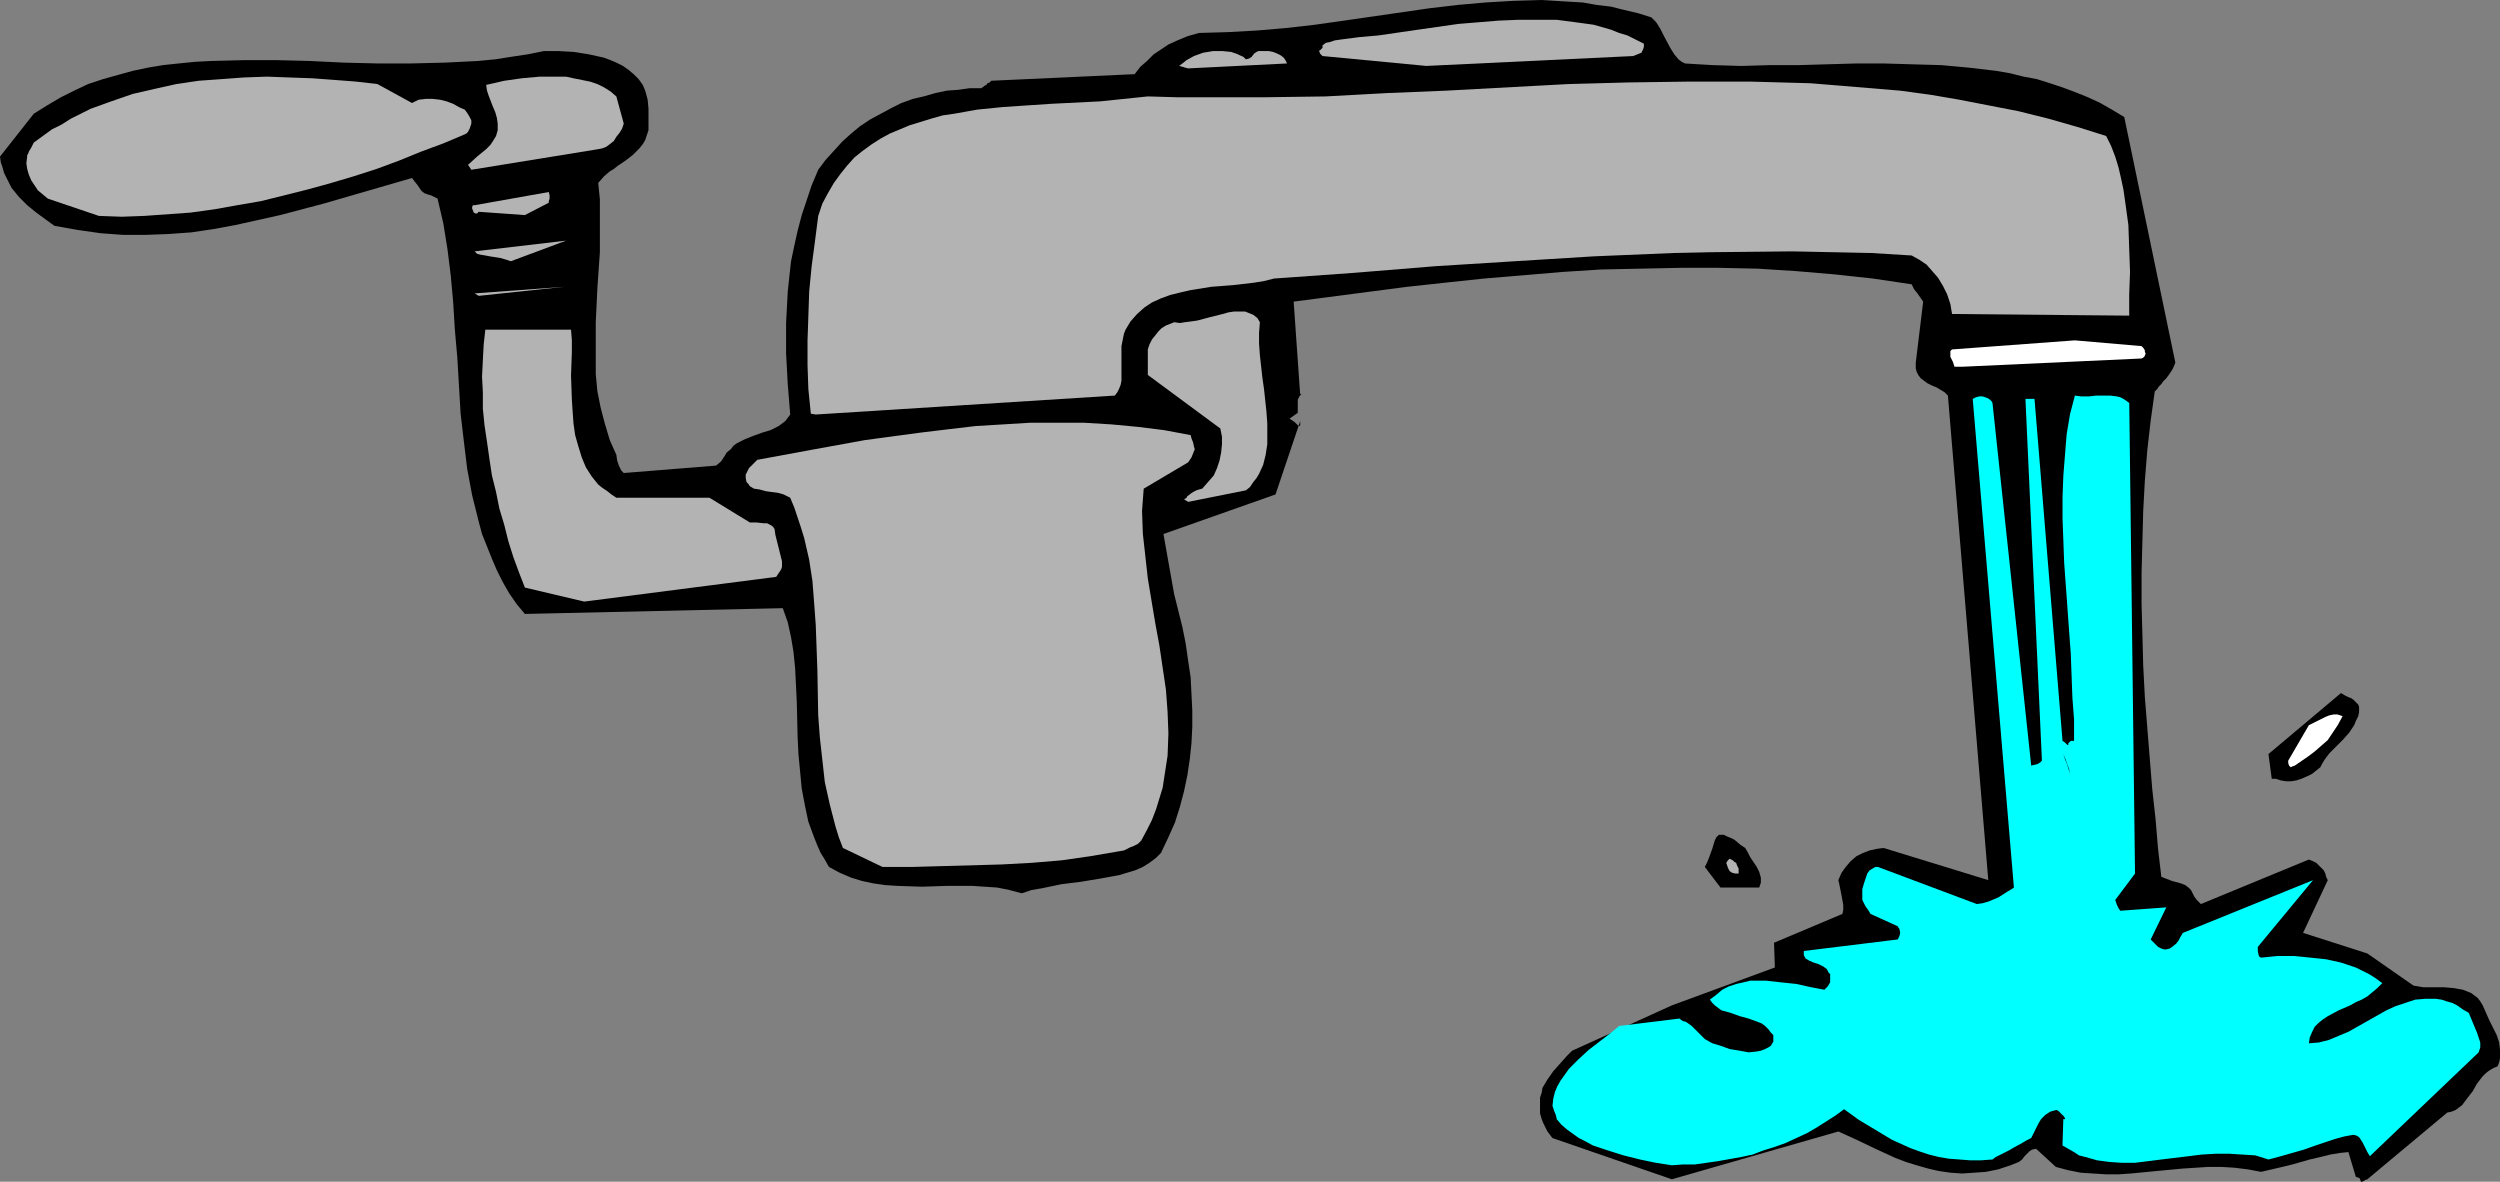
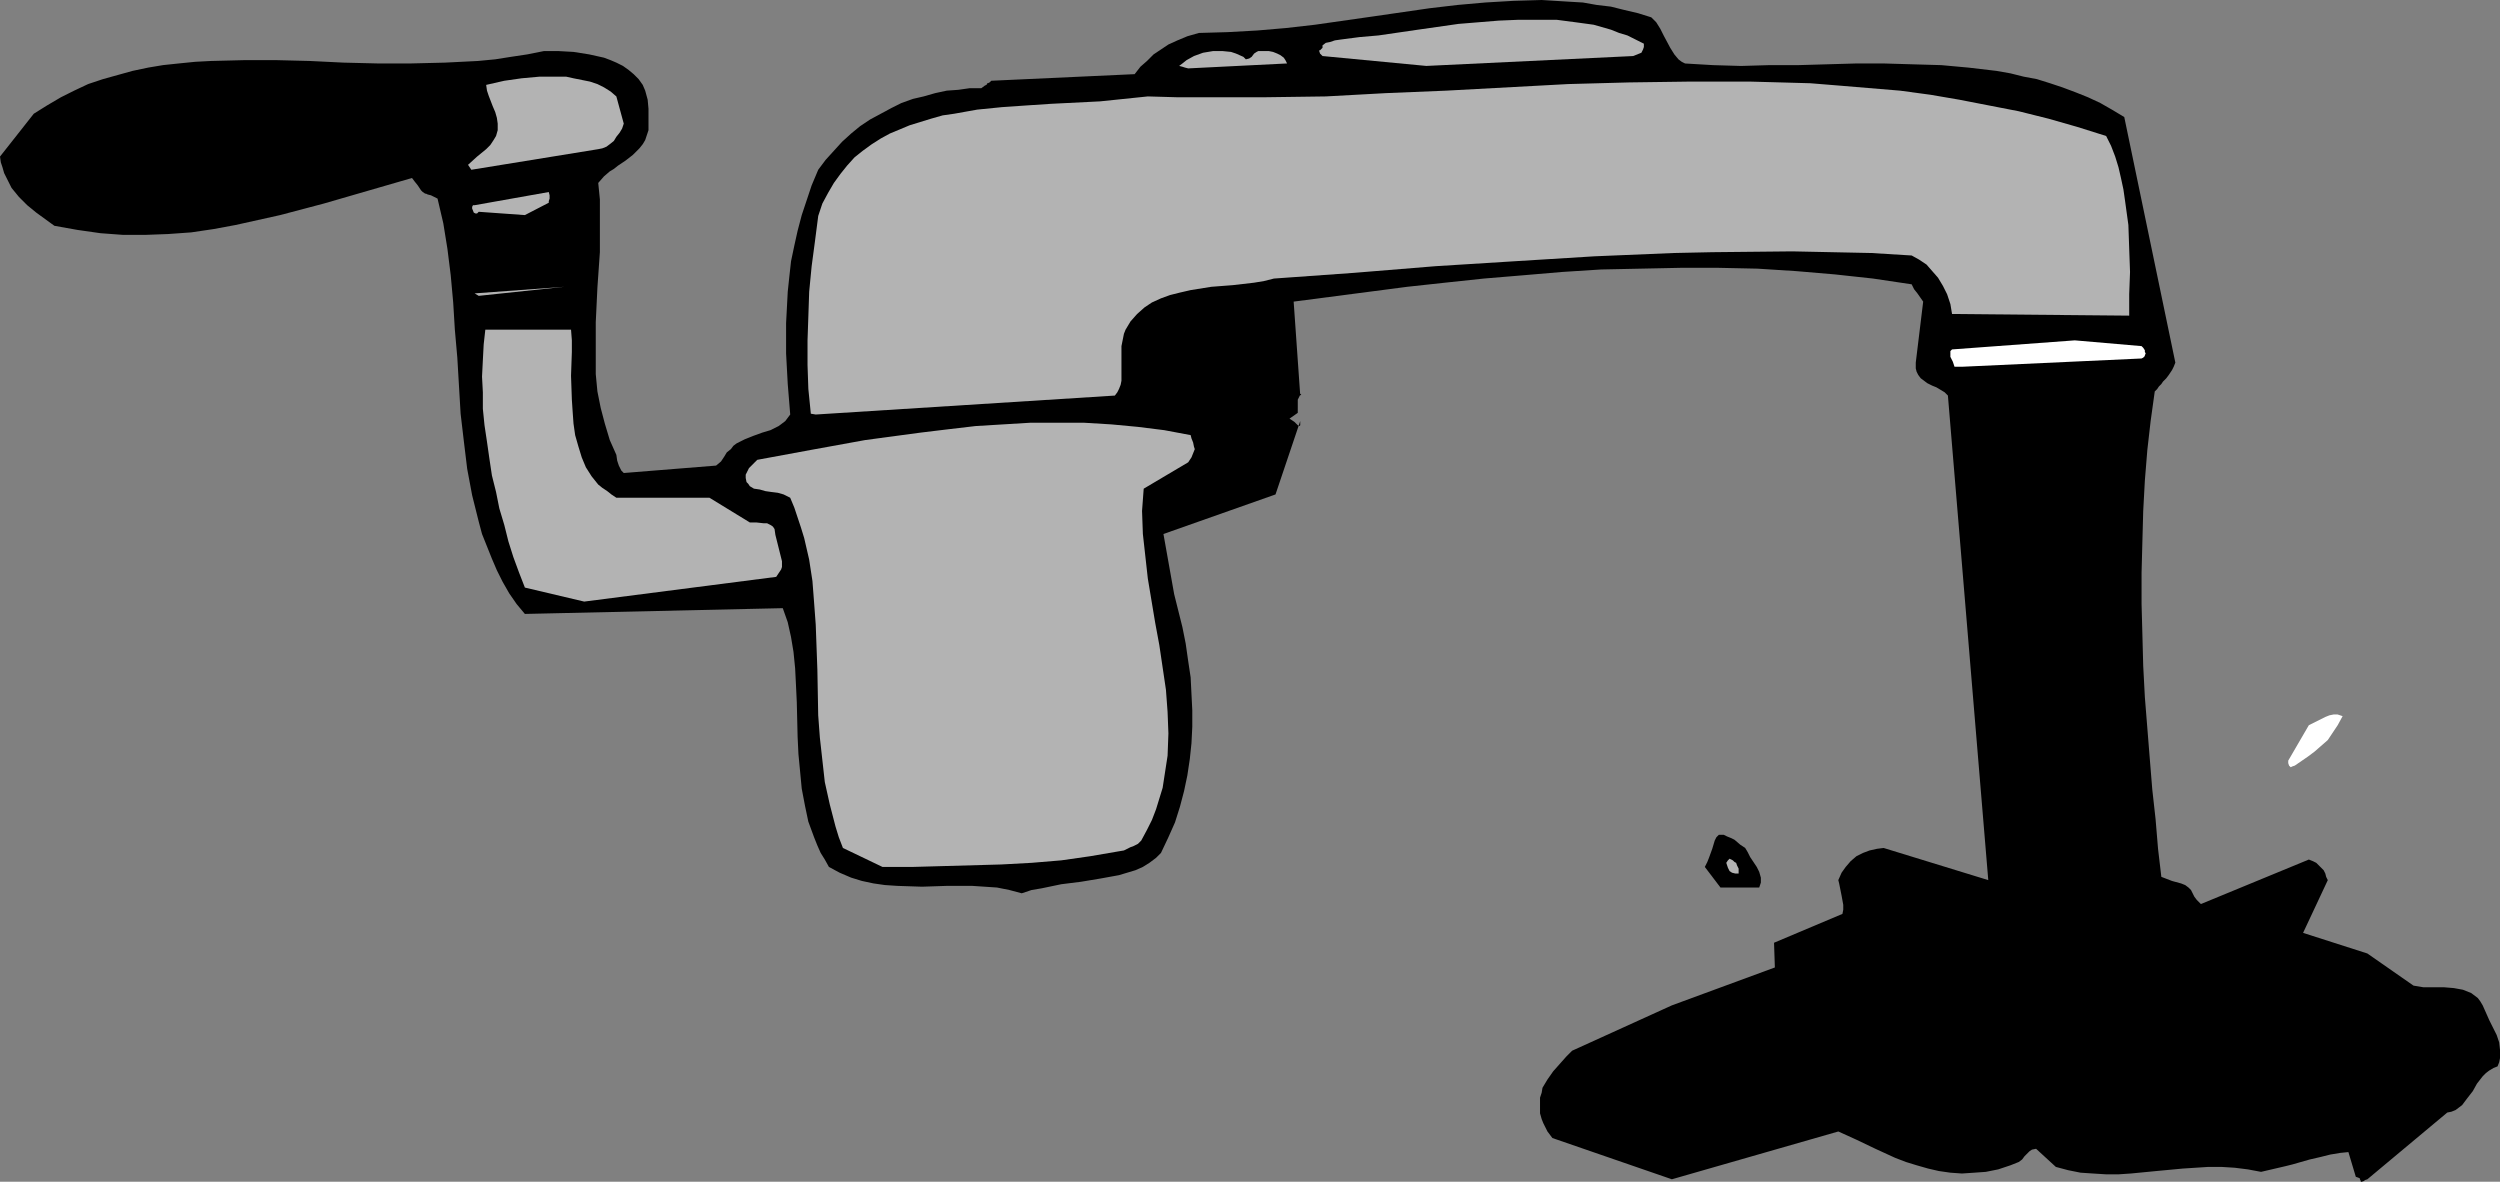
<svg xmlns="http://www.w3.org/2000/svg" xmlns:ns1="http://sodipodi.sourceforge.net/DTD/sodipodi-0.dtd" xmlns:ns2="http://www.inkscape.org/namespaces/inkscape" version="1.0" width="129.724mm" height="61.32mm" id="svg19" ns1:docname="Faucet 2.wmf">
  <rect width="100%" height="100%" fill="#808080" stroke="none" />
  <ns1:namedview id="namedview19" pagecolor="#ffffff" bordercolor="#000000" borderopacity="0.25" ns2:showpageshadow="2" ns2:pageopacity="0.0" ns2:pagecheckerboard="0" ns2:deskcolor="#d1d1d1" ns2:document-units="mm" />
  <defs id="defs1">
    <pattern id="WMFhbasepattern" patternUnits="userSpaceOnUse" width="6" height="6" x="0" y="0" />
  </defs>
  <path style="fill:#000000;fill-opacity:1;fill-rule:evenodd;stroke:none" d="m 327.886,231.278 32.643,-9.374 1.778,0.808 1.778,0.808 3.717,1.778 3.878,1.778 2.101,0.808 2.101,0.646 2.262,0.646 2.101,0.485 2.262,0.323 2.262,0.162 2.424,-0.162 2.262,-0.162 2.424,-0.485 2.424,-0.808 0.808,-0.323 0.808,-0.323 0.646,-0.485 0.485,-0.646 0.97,-0.97 0.485,-0.323 0.808,-0.162 3.878,3.556 2.424,0.646 2.424,0.485 2.424,0.162 2.586,0.162 h 2.424 l 2.424,-0.162 5.01,-0.485 5.171,-0.485 5.01,-0.323 h 2.586 l 2.586,0.162 2.586,0.323 2.586,0.485 4.848,-1.131 1.293,-0.323 1.131,-0.323 2.262,-0.646 2.101,-0.485 1.939,-0.485 1.939,-0.323 1.616,-0.162 1.454,4.849 0.485,0.162 0.323,0.162 v 0.162 l 0.162,0.323 v 0.162 h 0.162 l 0.485,-0.162 0.162,-0.162 0.485,-0.162 15.675,-13.091 0.808,-0.162 0.808,-0.323 0.646,-0.485 0.646,-0.485 0.97,-1.293 1.131,-1.455 0.808,-1.455 1.131,-1.455 0.646,-0.646 0.646,-0.485 0.808,-0.485 0.808,-0.323 0.323,-0.808 0.162,-0.808 v -0.808 -0.808 l -0.162,-1.455 -0.485,-1.455 -1.454,-2.909 -0.646,-1.455 -0.646,-1.455 -0.485,-0.808 -0.485,-0.646 -0.646,-0.485 -0.646,-0.485 -0.808,-0.323 -0.808,-0.323 -1.778,-0.323 -1.939,-0.162 h -4.04 l -1.939,-0.323 -9.05,-6.303 -12.605,-4.04 4.848,-10.344 -0.323,-0.646 -0.162,-0.646 -0.323,-0.646 -0.485,-0.485 -0.485,-0.485 -0.485,-0.485 -0.646,-0.323 -0.808,-0.323 -21.17,8.727 -0.323,-0.323 -0.485,-0.485 -0.485,-0.646 -0.323,-0.646 -0.323,-0.646 -0.485,-0.485 -0.646,-0.485 -0.808,-0.323 -1.778,-0.485 -2.101,-0.808 -0.646,-5.495 -0.485,-5.818 -0.646,-5.818 -0.485,-5.98 -0.97,-12.121 -0.323,-6.142 -0.162,-6.142 -0.162,-5.98 v -6.142 l 0.162,-6.142 0.162,-5.98 0.323,-5.98 0.485,-5.98 0.646,-5.657 0.808,-5.818 0.485,-0.485 0.323,-0.485 0.485,-0.485 0.323,-0.485 0.646,-0.646 0.485,-0.646 0.646,-0.97 0.323,-0.646 0.323,-0.808 -10.019,-48.163 -2.424,-1.455 -2.262,-1.293 -2.424,-1.131 -2.424,-0.97 -2.586,-0.97 -2.424,-0.808 -2.586,-0.808 -2.586,-0.485 -2.586,-0.646 -2.747,-0.485 -5.494,-0.646 -5.333,-0.485 -5.656,-0.162 -5.494,-0.162 h -5.656 l -11.312,0.323 h -5.656 l -5.494,0.162 -5.494,-0.162 -5.494,-0.323 -0.646,-0.323 -0.646,-0.485 -0.808,-0.97 -0.808,-1.293 -1.293,-2.424 -0.646,-1.293 -0.808,-1.293 -0.97,-0.97 -2.586,-0.808 -2.747,-0.646 -2.586,-0.646 -2.747,-0.323 -2.747,-0.485 -2.747,-0.162 L 302.353,0 l -5.494,0.162 -5.494,0.323 -5.494,0.485 -5.494,0.646 -11.15,1.616 -11.312,1.616 -5.656,0.646 -5.656,0.485 -5.818,0.323 -5.656,0.162 -2.262,0.646 -1.939,0.808 -1.778,0.808 -1.454,0.97 -1.454,0.97 -1.293,1.293 -1.293,1.131 -1.131,1.455 -28.118,1.293 -0.323,0.323 -0.323,0.162 h -0.162 v 0.162 l -0.162,0.162 -0.323,0.162 -0.646,0.485 h -2.262 l -2.262,0.323 -2.262,0.162 -2.262,0.485 -2.262,0.646 -2.101,0.485 -2.262,0.808 -1.939,0.97 -2.101,1.131 -2.101,1.131 -1.939,1.293 -1.778,1.455 -1.778,1.616 -1.616,1.778 -1.616,1.778 -1.454,1.939 -1.293,3.071 -0.97,2.909 -0.97,2.909 -0.808,3.071 -0.646,2.909 -0.646,3.071 -0.323,2.909 -0.323,3.071 -0.162,3.071 -0.162,3.071 v 5.98 l 0.323,5.98 0.485,5.98 -0.485,0.646 -0.485,0.646 -0.646,0.485 -0.646,0.485 -1.616,0.808 -1.616,0.485 -1.778,0.646 -1.616,0.646 -1.616,0.808 -0.646,0.485 -0.485,0.646 -0.808,0.646 -0.485,0.808 -0.646,0.97 -0.97,0.808 -18.099,1.455 -0.323,-0.323 -0.162,-0.162 -0.485,-0.97 -0.323,-0.97 -0.162,-1.131 -1.293,-2.909 -0.97,-3.232 -0.808,-3.071 -0.646,-3.232 -0.323,-3.394 v -3.394 -3.394 -3.394 l 0.323,-6.788 0.485,-6.95 v -3.394 -3.556 -3.394 l -0.323,-3.232 1.131,-1.293 1.131,-0.97 0.808,-0.485 0.808,-0.646 1.454,-0.97 1.454,-1.131 1.293,-1.293 0.646,-0.808 0.485,-0.808 0.323,-0.97 0.323,-0.97 v -2.263 -1.939 l -0.162,-1.778 -0.485,-1.778 -0.485,-1.131 -0.808,-1.131 -0.97,-0.97 -0.97,-0.808 -1.131,-0.808 -1.293,-0.646 -1.131,-0.485 -1.293,-0.485 -2.909,-0.646 -3.07,-0.485 -2.909,-0.162 h -2.909 l -3.232,0.646 -3.232,0.485 -3.07,0.485 -3.394,0.323 -6.464,0.323 -6.626,0.162 h -6.626 l -6.626,-0.162 -6.626,-0.323 -6.464,-0.162 h -6.464 l -6.464,0.162 -3.07,0.162 -3.232,0.323 -3.07,0.323 -2.909,0.485 -3.07,0.646 -2.909,0.808 -2.909,0.808 -2.909,0.97 -2.747,1.293 -2.586,1.293 L 9.211,20.687 6.626,22.303 0,30.708 l 0.162,1.131 0.323,0.97 0.323,1.131 0.485,0.97 0.97,1.939 1.454,1.778 1.616,1.616 1.778,1.455 1.778,1.293 1.778,1.293 4.525,0.808 4.525,0.646 4.363,0.323 h 4.525 l 4.363,-0.162 4.525,-0.323 4.363,-0.646 4.363,-0.808 4.363,-0.97 4.363,-0.97 8.565,-2.263 17.291,-5.01 0.485,0.646 0.646,0.808 0.646,0.97 0.323,0.323 0.485,0.323 h 0.162 l 0.323,0.162 0.646,0.162 1.293,0.646 1.131,4.849 0.808,5.01 0.646,5.172 0.485,5.333 0.323,5.333 0.485,5.495 0.646,10.99 0.646,5.495 0.646,5.333 0.97,5.172 0.646,2.586 0.646,2.586 0.646,2.424 0.97,2.424 0.97,2.424 0.97,2.263 1.131,2.263 1.293,2.263 1.454,2.101 1.616,1.939 50.581,-1.131 0.97,2.748 0.646,2.909 0.485,2.909 0.323,3.232 0.162,3.232 0.162,3.394 0.162,6.788 0.162,3.394 0.323,3.394 0.323,3.394 0.646,3.394 0.646,3.071 1.131,3.071 0.646,1.616 0.646,1.455 0.808,1.293 0.808,1.455 2.101,1.131 2.262,0.97 2.101,0.646 2.262,0.485 2.262,0.323 2.424,0.162 4.848,0.162 4.848,-0.162 h 5.01 l 2.424,0.162 2.424,0.162 2.424,0.485 2.424,0.646 1.939,-0.646 1.939,-0.323 3.878,-0.808 3.878,-0.485 3.878,-0.646 1.778,-0.323 1.778,-0.323 1.616,-0.485 1.616,-0.485 1.454,-0.646 1.293,-0.808 1.293,-0.97 0.97,-0.97 1.454,-3.071 1.293,-2.909 0.97,-3.071 0.808,-3.071 0.646,-3.071 0.485,-3.232 0.323,-3.071 0.162,-3.232 v -3.232 l -0.162,-3.232 -0.162,-3.232 -0.485,-3.232 -0.485,-3.394 -0.646,-3.232 -0.808,-3.232 -0.808,-3.232 -2.101,-11.798 21.978,-7.758 4.848,-14.384 v 0.646 0.162 l -0.162,0.162 -0.323,-0.162 -0.323,-0.323 -0.323,-0.323 -0.97,-0.646 1.616,-1.131 V 80.002 79.194 78.385 l 0.323,-0.646 0.162,-0.323 v -0.162 h 0.162 v 0.162 l -0.162,0.162 -1.293,-18.425 7.434,-0.97 7.434,-0.97 7.434,-0.97 7.434,-0.808 7.595,-0.808 7.757,-0.646 7.595,-0.646 7.595,-0.485 7.757,-0.162 7.757,-0.162 h 7.595 l 7.595,0.162 7.595,0.485 7.595,0.646 7.434,0.808 7.595,1.131 0.485,0.97 0.646,0.808 1.131,1.616 -1.454,11.96 v 0.485 0.646 l 0.162,0.646 0.323,0.646 0.485,0.646 0.646,0.485 0.646,0.485 0.97,0.485 0.808,0.323 0.808,0.485 0.808,0.485 0.646,0.646 7.918,95.032 -20.523,-6.303 -1.293,0.162 -1.454,0.323 -1.293,0.485 -1.293,0.646 -1.131,0.97 -0.97,1.131 -0.808,1.131 -0.646,1.455 0.162,0.646 0.162,0.808 0.162,0.808 0.162,0.808 0.323,1.778 v 0.97 l -0.162,0.808 -13.413,5.657 0.162,4.849 -20.2,7.434 -19.554,8.889 -1.131,1.131 -1.293,1.455 -1.293,1.455 -1.131,1.616 -0.97,1.616 -0.162,0.97 -0.323,0.97 v 0.97 1.131 0.97 l 0.323,1.131 0.323,0.808 0.323,0.646 0.485,0.97 0.485,0.646 0.485,0.646 z" id="path1" />
-   <path style="fill:#00ffff;fill-opacity:1;fill-rule:evenodd;stroke:none" d="m 327.886,228.53 2.262,-0.162 h 2.262 l 2.262,-0.323 2.262,-0.323 4.525,-0.808 2.262,-0.485 2.101,-0.808 2.101,-0.646 2.262,-0.808 2.101,-0.97 2.101,-0.97 1.939,-1.131 1.778,-1.131 1.778,-1.131 1.778,-1.293 2.909,2.101 3.232,1.939 3.232,1.939 1.778,0.808 1.778,0.808 1.778,0.646 1.939,0.646 1.939,0.485 1.939,0.323 2.101,0.162 2.101,0.162 h 2.101 l 2.262,-0.162 0.646,-0.485 0.646,-0.323 0.97,-0.485 0.97,-0.485 0.808,-0.485 1.778,-0.97 0.808,-0.485 0.97,-0.485 0.323,-0.646 0.323,-0.646 0.808,-1.616 0.485,-0.808 0.808,-0.808 0.97,-0.646 1.131,-0.323 h 0.162 l 0.323,0.162 0.808,0.808 0.323,0.323 0.162,0.323 v 0.162 h -0.323 l -0.162,5.172 1.131,0.646 1.131,0.646 0.97,0.646 1.293,0.323 2.262,0.646 2.424,0.323 2.424,0.162 h 2.586 l 2.586,-0.323 2.586,-0.323 5.333,-0.646 2.586,-0.323 2.747,-0.162 h 2.586 l 2.586,0.162 2.586,0.162 2.586,0.808 2.424,-0.646 2.262,-0.646 2.262,-0.646 2.262,-0.808 1.939,-0.646 1.939,-0.646 1.778,-0.485 1.778,-0.323 0.646,0.162 0.485,0.323 0.323,0.485 0.323,0.485 0.646,1.293 0.323,0.646 0.485,0.808 21.331,-20.364 0.323,-0.97 v -0.97 l -0.323,-0.97 -0.323,-0.97 -0.808,-1.939 -0.808,-1.939 -1.131,-0.646 -1.131,-0.808 -0.97,-0.485 -1.131,-0.323 -0.97,-0.323 -1.131,-0.162 h -0.97 -1.131 l -1.939,0.162 -1.939,0.646 -1.939,0.646 -1.778,0.808 -3.717,2.101 -3.717,2.101 -1.939,0.808 -1.939,0.808 -1.939,0.485 -1.939,0.162 0.162,-1.131 0.485,-1.131 0.485,-0.97 0.808,-0.808 0.808,-0.646 0.97,-0.646 2.101,-1.131 2.262,-0.97 1.131,-0.646 1.131,-0.485 1.131,-0.646 0.97,-0.808 0.97,-0.808 0.97,-0.97 -1.293,-0.97 -1.293,-0.808 -1.293,-0.646 -1.293,-0.646 -1.454,-0.485 -1.454,-0.485 -2.909,-0.646 -3.07,-0.323 -3.232,-0.323 h -3.232 l -3.232,0.323 -0.323,-0.162 -0.162,-0.323 -0.162,-0.808 v -0.808 l 10.827,-13.091 -25.533,10.344 -0.485,0.808 -0.323,0.646 -0.485,0.646 -0.808,0.646 -0.485,0.323 -0.646,0.162 h -0.485 l -0.485,-0.162 -0.646,-0.323 -0.485,-0.485 -0.97,-0.97 v 0 l 3.07,-6.303 -8.726,0.646 h -0.323 l -0.323,-0.485 -0.323,-0.646 -0.323,-0.97 3.878,-5.172 -1.131,-92.285 -0.646,-0.485 -0.485,-0.323 -0.646,-0.323 -0.646,-0.162 -1.293,-0.162 h -2.747 l -1.454,0.162 h -1.454 l -1.293,-0.162 -0.97,3.717 -0.646,3.879 -0.323,4.04 -0.323,4.04 -0.162,4.202 v 4.202 l 0.162,4.364 0.162,4.364 0.646,8.889 0.323,4.525 0.323,4.364 0.323,8.727 0.323,4.202 v 4.202 h -0.323 -0.323 l -0.323,0.323 -0.162,0.162 v 0.162 0.162 h -0.162 l -0.323,-0.323 -0.162,-0.162 -0.485,-0.323 -5.494,-67.072 h -1.778 l 3.232,70.951 -0.323,0.323 -0.485,0.323 -0.646,0.162 -0.646,0.162 -7.595,-71.113 -0.162,-0.323 -0.323,-0.323 -0.485,-0.323 -0.485,-0.162 -0.485,-0.162 h -0.646 l -0.646,0.162 -0.646,0.323 8.08,95.84 -0.485,0.323 -0.808,0.485 -1.778,1.131 -1.939,0.808 -1.131,0.323 -1.131,0.162 -19.392,-7.273 h -0.485 l -0.323,0.162 -0.808,0.485 -0.485,0.646 -0.323,0.97 -0.323,0.97 -0.323,1.131 v 1.131 0.97 l 0.323,0.646 0.323,0.646 0.485,0.646 0.485,0.808 5.333,2.424 0.162,0.323 0.162,0.162 0.162,0.808 -0.162,0.646 -0.323,0.646 v 0 l -18.422,2.263 v 0.485 0.323 l 0.162,0.323 0.162,0.323 0.808,0.485 0.808,0.323 0.97,0.323 0.97,0.485 0.646,0.485 0.162,0.323 0.162,0.323 0.323,0.323 v 0.485 0.646 0.485 l -0.485,0.808 -0.646,0.646 -2.586,-0.485 -2.909,-0.646 -3.07,-0.323 -2.909,-0.323 h -1.616 -1.454 l -1.293,0.323 -1.454,0.323 -1.454,0.485 -1.293,0.646 -1.131,0.97 -1.293,0.97 0.485,0.646 0.485,0.485 0.646,0.485 0.646,0.485 1.778,0.485 1.778,0.646 1.778,0.485 1.778,0.646 0.808,0.323 0.646,0.485 0.646,0.646 0.485,0.646 0.162,0.162 0.323,0.323 v 0.646 0.646 l -0.485,0.808 -0.485,0.323 -0.646,0.323 -0.808,0.323 -0.808,0.162 -1.616,0.162 -1.778,-0.323 -1.939,-0.323 -1.778,-0.646 -1.616,-0.485 -1.454,-0.808 -0.808,-0.808 -0.808,-0.808 -0.485,-0.485 -0.485,-0.485 -1.131,-0.808 -0.646,-0.162 -0.646,-0.485 -11.797,1.455 -1.778,1.455 -2.101,1.616 -2.101,1.616 -1.939,1.778 -1.939,1.939 -0.808,1.131 -0.808,1.131 -0.646,1.131 -0.485,1.131 -0.323,1.293 -0.162,1.455 0.323,0.97 0.323,0.808 0.162,0.646 v 0.162 0 l 0.97,1.131 1.131,0.97 1.131,0.808 1.131,0.808 1.293,0.646 1.454,0.808 2.909,0.97 3.07,0.97 3.232,0.808 3.07,0.646 z" id="path2" />
  <path style="fill:#000000;fill-opacity:1;fill-rule:evenodd;stroke:none" d="m 338.228,174.064 h 6.787 l 0.162,-0.485 0.162,-0.485 v -0.97 l -0.323,-1.131 -0.485,-0.97 -1.293,-1.939 -0.485,-0.97 -0.485,-0.808 -0.485,-0.323 -0.485,-0.323 -1.131,-0.97 -0.646,-0.323 -0.808,-0.323 -0.646,-0.323 h -0.97 l -0.485,0.485 -0.323,0.646 -0.485,1.616 -0.646,1.778 -0.323,0.808 -0.485,0.97 3.07,4.04 z" id="path3" />
  <path style="fill:#b3b3b3;fill-opacity:1;fill-rule:evenodd;stroke:none" d="m 340.976,171.317 v -0.97 l -0.323,-0.646 -0.162,-0.485 -0.323,-0.162 -0.323,-0.323 -0.646,-0.323 -0.323,0.323 -0.323,0.485 0.162,0.485 0.162,0.485 0.323,0.646 0.485,0.323 0.646,0.162 z" id="path4" />
  <path style="fill:#b3b3b3;fill-opacity:1;fill-rule:evenodd;stroke:none" d="m 173.073,170.024 h 5.818 l 5.818,-0.162 5.818,-0.162 5.818,-0.162 5.979,-0.323 5.818,-0.485 5.656,-0.808 5.656,-0.97 0.97,-0.162 0.646,-0.323 0.646,-0.323 0.485,-0.162 0.97,-0.485 0.646,-0.646 1.131,-2.101 0.97,-1.939 0.808,-2.101 0.646,-2.101 0.646,-2.101 0.323,-2.101 0.323,-2.101 0.323,-2.101 0.162,-4.364 -0.162,-4.202 -0.323,-4.364 -0.646,-4.364 -0.646,-4.364 -0.808,-4.364 -1.454,-8.727 -0.485,-4.364 -0.485,-4.364 -0.162,-4.525 0.323,-4.364 8.726,-5.172 0.323,-0.485 0.323,-0.485 0.323,-0.808 0.323,-0.808 -0.162,-0.485 -0.162,-0.808 -0.323,-0.808 -0.162,-0.646 -5.171,-0.97 -5.171,-0.646 -5.171,-0.485 -5.333,-0.323 h -5.333 -5.333 l -5.333,0.323 -5.333,0.323 -5.494,0.646 -5.333,0.646 -10.827,1.455 -10.666,1.939 -10.504,1.939 -0.808,0.808 -0.808,0.808 -0.323,0.646 -0.323,0.646 v 0.646 l 0.162,0.808 0.323,0.323 0.323,0.485 0.808,0.485 1.131,0.162 1.131,0.323 1.131,0.162 1.293,0.162 1.131,0.323 1.293,0.646 0.808,1.939 0.646,1.939 0.646,1.939 0.646,2.101 0.97,4.202 0.646,4.202 0.323,4.202 0.323,4.364 0.323,8.889 0.162,8.889 0.323,4.364 0.485,4.364 0.485,4.364 0.97,4.364 1.131,4.364 0.646,2.101 0.808,2.101 z" id="path5" />
  <path style="fill:#000000;fill-opacity:1;fill-rule:evenodd;stroke:none" d="m 405.939,151.761 -0.162,-0.97 -0.323,-0.808 -0.323,-0.97 -0.485,-1.131 0.162,0.485 0.162,0.485 0.323,0.808 0.323,0.97 0.162,0.485 z" id="path6" />
-   <path style="fill:#000000;fill-opacity:1;fill-rule:evenodd;stroke:none" d="m 447.308,153.054 0.97,0.162 h 1.131 l 0.97,-0.162 0.97,-0.323 1.131,-0.485 0.97,-0.485 1.616,-1.293 0.323,-0.646 0.485,-0.808 0.97,-1.293 1.293,-1.293 1.293,-1.293 1.293,-1.455 0.97,-1.455 0.323,-0.808 0.485,-0.97 0.162,-0.808 v -0.97 l -0.162,-0.485 -0.323,-0.323 -0.646,-0.646 -0.485,-0.323 -0.485,-0.162 -0.646,-0.323 -0.808,-0.485 -14.221,11.96 0.646,4.849 h 0.808 l 0.485,0.162 z" id="path7" />
  <path style="fill:#ffffff;fill-opacity:1;fill-rule:evenodd;stroke:none" d="m 450.055,150.145 2.586,-1.778 1.293,-0.97 1.293,-1.131 1.293,-1.131 0.97,-1.455 0.97,-1.455 0.97,-1.778 -0.97,-0.323 h -0.808 l -0.808,0.162 -0.808,0.323 -1.616,0.808 -1.616,0.808 -4.04,6.95 v 0.485 l 0.162,0.485 0.162,0.162 0.162,0.162 0.323,-0.162 z" id="path8" />
  <path style="fill:#b3b3b3;fill-opacity:1;fill-rule:evenodd;stroke:none" d="m 114.574,117.982 37.653,-4.849 0.323,-0.485 0.323,-0.485 0.323,-0.485 0.162,-0.485 v -1.131 l -0.323,-1.293 -0.323,-1.293 -0.323,-1.293 -0.323,-1.293 -0.162,-1.131 -0.323,-0.485 -0.485,-0.323 -0.646,-0.323 h -0.646 l -1.454,-0.162 h -1.293 l -7.918,-4.849 h -18.261 l -0.97,-0.646 -0.808,-0.646 -0.97,-0.646 -0.808,-0.646 -1.293,-1.616 -1.131,-1.778 -0.808,-1.939 -0.646,-2.101 -0.646,-2.263 -0.323,-2.263 -0.162,-2.263 -0.162,-2.424 -0.162,-4.687 0.162,-4.687 v -2.263 l -0.162,-2.101 H 95.182 l -0.323,2.909 -0.162,3.071 -0.162,3.232 0.162,3.071 v 3.232 l 0.323,3.232 0.485,3.232 0.485,3.394 0.485,3.232 0.808,3.232 0.646,3.232 0.97,3.232 0.808,3.232 0.97,3.071 1.131,3.071 1.131,2.909 z" id="path9" />
-   <path style="fill:#b3b3b3;fill-opacity:1;fill-rule:evenodd;stroke:none" d="m 233.027,98.426 11.312,-2.263 0.808,-0.646 0.646,-0.97 0.646,-0.808 0.485,-0.808 0.808,-1.778 0.485,-1.939 0.323,-2.101 v -1.939 -2.101 l -0.162,-2.263 -0.485,-4.525 -0.323,-2.263 -0.485,-4.364 -0.162,-2.263 v -2.101 l 0.162,-2.101 -0.485,-0.808 -0.808,-0.646 -0.808,-0.323 -0.808,-0.323 h -1.131 -0.97 l -1.131,0.162 -1.131,0.323 -2.586,0.646 -2.424,0.646 -1.131,0.162 -1.293,0.162 -0.97,0.162 -1.131,-0.162 -0.808,0.323 -0.808,0.323 -0.808,0.485 -0.646,0.646 -0.646,0.808 -0.646,0.808 -0.485,0.97 -0.323,0.97 v 5.01 l 14.221,10.505 0.323,1.616 v 1.455 l -0.162,1.616 -0.323,1.616 -0.485,1.455 -0.646,1.455 -1.131,1.293 -1.131,1.293 -0.646,0.162 -0.485,0.162 -0.646,0.323 -0.485,0.323 -0.162,0.162 -0.485,0.323 -0.162,0.323 -0.485,0.323 z" id="path10" />
  <path style="fill:#b3b3b3;fill-opacity:1;fill-rule:evenodd;stroke:none" d="m 159.984,81.295 58.661,-3.717 0.485,-0.646 0.323,-0.646 0.323,-0.808 0.162,-0.808 v -1.616 -1.616 -3.556 l 0.323,-1.616 0.162,-0.808 0.323,-0.808 0.97,-1.616 1.293,-1.455 1.454,-1.293 1.454,-0.97 1.778,-0.808 1.778,-0.646 1.939,-0.485 2.101,-0.485 4.04,-0.646 4.202,-0.323 4.202,-0.485 1.939,-0.323 1.939,-0.485 15.837,-1.131 15.837,-1.293 15.514,-0.97 15.675,-0.97 15.514,-0.646 7.595,-0.162 15.675,-0.162 7.757,0.162 7.757,0.162 7.918,0.485 1.454,0.808 1.454,0.97 1.131,1.293 1.131,1.293 0.97,1.616 0.808,1.616 0.646,1.939 0.323,1.939 34.744,0.323 v -4.202 l 0.162,-4.364 -0.162,-4.525 -0.162,-4.687 -0.646,-4.687 -0.323,-2.263 -0.485,-2.263 -0.485,-2.101 -0.646,-2.101 -0.808,-2.101 -0.97,-1.939 -5.656,-1.778 -5.656,-1.616 -5.818,-1.455 -5.818,-1.131 -5.818,-1.131 -5.656,-0.97 -5.979,-0.808 -5.818,-0.485 -5.818,-0.485 -5.979,-0.485 -5.818,-0.162 -5.979,-0.162 h -11.958 l -11.797,0.162 -11.958,0.323 -11.958,0.646 -11.958,0.646 -11.797,0.485 -11.797,0.646 -11.797,0.162 h -11.635 -5.818 l -5.656,-0.162 -4.686,0.485 -4.686,0.485 -9.696,0.485 -4.848,0.323 -4.686,0.323 -4.848,0.485 -4.525,0.808 -2.262,0.323 -2.262,0.646 -2.101,0.646 -2.101,0.646 -1.939,0.808 -1.939,0.808 -1.778,0.97 -1.778,1.131 -1.778,1.293 -1.616,1.293 -1.454,1.616 -1.293,1.616 -1.293,1.778 -1.131,1.939 -1.131,2.101 -0.808,2.424 -0.646,5.01 -0.646,4.849 -0.485,5.01 -0.162,4.849 -0.162,4.687 v 4.849 l 0.162,4.687 0.485,4.849 z" id="path11" />
  <path style="fill:#ffffff;fill-opacity:1;fill-rule:evenodd;stroke:none" d="m 384.931,71.921 35.067,-1.616 0.323,-0.162 0.323,-0.323 v -0.162 l 0.162,-0.323 -0.162,-0.323 v -0.323 l -0.323,-0.485 -0.323,-0.323 -13.09,-1.131 -24.078,1.778 -0.323,0.323 v 0.323 0.485 0.323 l 0.485,0.97 0.162,0.485 0.162,0.485 z" id="path12" />
  <path style="fill:#b3b3b3;fill-opacity:1;fill-rule:evenodd;stroke:none" d="M 93.889,58.021 110.696,56.244 93.081,57.537 Z" id="path13" />
-   <path style="fill:#b3b3b3;fill-opacity:1;fill-rule:evenodd;stroke:none" d="m 100.192,51.233 10.827,-4.04 -17.938,2.101 0.485,0.485 0.646,0.162 0.97,0.162 0.808,0.162 2.101,0.323 1.131,0.323 z" id="path14" />
-   <path style="fill:#b3b3b3;fill-opacity:1;fill-rule:evenodd;stroke:none" d="m 19.392,42.344 4.525,0.162 4.363,-0.162 4.525,-0.323 4.525,-0.323 4.686,-0.646 4.525,-0.808 4.686,-0.808 4.525,-1.131 4.525,-1.131 4.686,-1.293 4.363,-1.293 4.525,-1.455 4.363,-1.616 4.363,-1.778 4.363,-1.616 4.202,-1.778 0.323,-0.162 0.323,-0.323 0.323,-0.646 0.162,-0.485 0.162,-0.485 v -0.646 l -0.323,-0.646 -0.485,-0.808 -0.485,-0.646 L 90.011,21.011 88.88,20.364 87.587,19.879 86.294,19.556 84.84,19.394 h -1.293 l -1.454,0.162 -0.646,0.323 -0.646,0.323 -6.787,-3.717 -4.202,-0.485 -4.202,-0.323 -4.363,-0.323 -4.525,-0.162 -4.363,-0.162 -4.525,0.162 -4.363,0.323 -4.525,0.323 -4.363,0.646 -4.363,0.97 -4.202,0.97 -4.202,1.455 -4.04,1.455 -3.878,1.939 -1.778,1.131 -1.939,0.97 -1.778,1.293 -1.778,1.293 -0.485,0.97 -0.485,0.808 -0.162,0.485 -0.162,0.162 v 0.162 0.162 l -0.162,1.293 0.162,1.131 0.323,1.131 0.485,1.131 0.646,0.97 0.646,0.97 0.97,0.808 0.97,0.808 z" id="path15" />
  <path style="fill:#b3b3b3;fill-opacity:1;fill-rule:evenodd;stroke:none" d="m 93.889,41.536 9.05,0.646 4.686,-2.424 V 39.435 l 0.162,-0.485 v -0.646 l -0.162,-0.646 -14.544,2.586 h -0.323 l -0.162,0.323 v 0.323 l 0.323,0.808 0.323,0.162 h 0.323 z" id="path16" />
  <path style="fill:#b3b3b3;fill-opacity:1;fill-rule:evenodd;stroke:none" d="m 92.435,33.294 24.886,-4.04 0.808,-0.162 0.808,-0.323 0.646,-0.485 0.808,-0.646 0.485,-0.808 0.646,-0.808 0.485,-0.808 0.323,-0.97 -1.454,-5.333 -1.131,-0.97 -1.293,-0.808 -1.293,-0.646 -1.454,-0.485 -1.616,-0.323 -1.616,-0.323 -1.454,-0.323 h -1.778 -3.394 l -3.555,0.323 -3.394,0.485 -3.555,0.808 0.162,1.131 0.323,0.97 0.808,2.101 0.485,1.131 0.323,1.131 0.162,1.131 v 1.293 l -0.323,1.131 -0.485,0.808 -0.646,0.97 -0.808,0.808 -1.778,1.455 -1.778,1.616 z" id="path17" />
  <path style="fill:#b3b3b3;fill-opacity:1;fill-rule:evenodd;stroke:none" d="m 233.027,13.414 19.392,-0.97 -0.323,-0.646 -0.323,-0.485 -0.646,-0.485 -0.646,-0.323 -0.808,-0.323 -0.808,-0.162 h -1.778 -0.323 l -0.323,0.162 -0.485,0.323 -0.485,0.646 -0.485,0.323 -0.646,0.162 -0.485,-0.485 -1.454,-0.646 -0.97,-0.323 -1.616,-0.162 h -1.939 l -1.939,0.323 -1.778,0.646 -1.454,0.808 -0.808,0.646 -0.646,0.485 0.646,0.162 0.485,0.162 z" id="path18" />
  <path style="fill:#b3b3b3;fill-opacity:1;fill-rule:evenodd;stroke:none" d="m 279.729,12.93 40.562,-1.939 0.808,-0.323 0.808,-0.323 0.162,-0.323 0.162,-0.323 0.162,-0.485 V 8.566 l -1.616,-0.808 -1.616,-0.808 -1.616,-0.485 -1.616,-0.646 -3.394,-0.97 -3.555,-0.485 -3.717,-0.485 h -3.717 -3.717 l -3.878,0.162 -7.918,0.646 -7.918,1.131 -7.757,1.131 -3.717,0.323 -3.717,0.485 -1.131,0.162 -0.97,0.323 -0.808,0.162 -0.646,0.485 v 0.485 l -0.323,0.323 -0.162,0.162 h -0.162 V 10.02 l 0.162,0.485 0.162,0.162 0.323,0.323 z" id="path19" />
</svg>